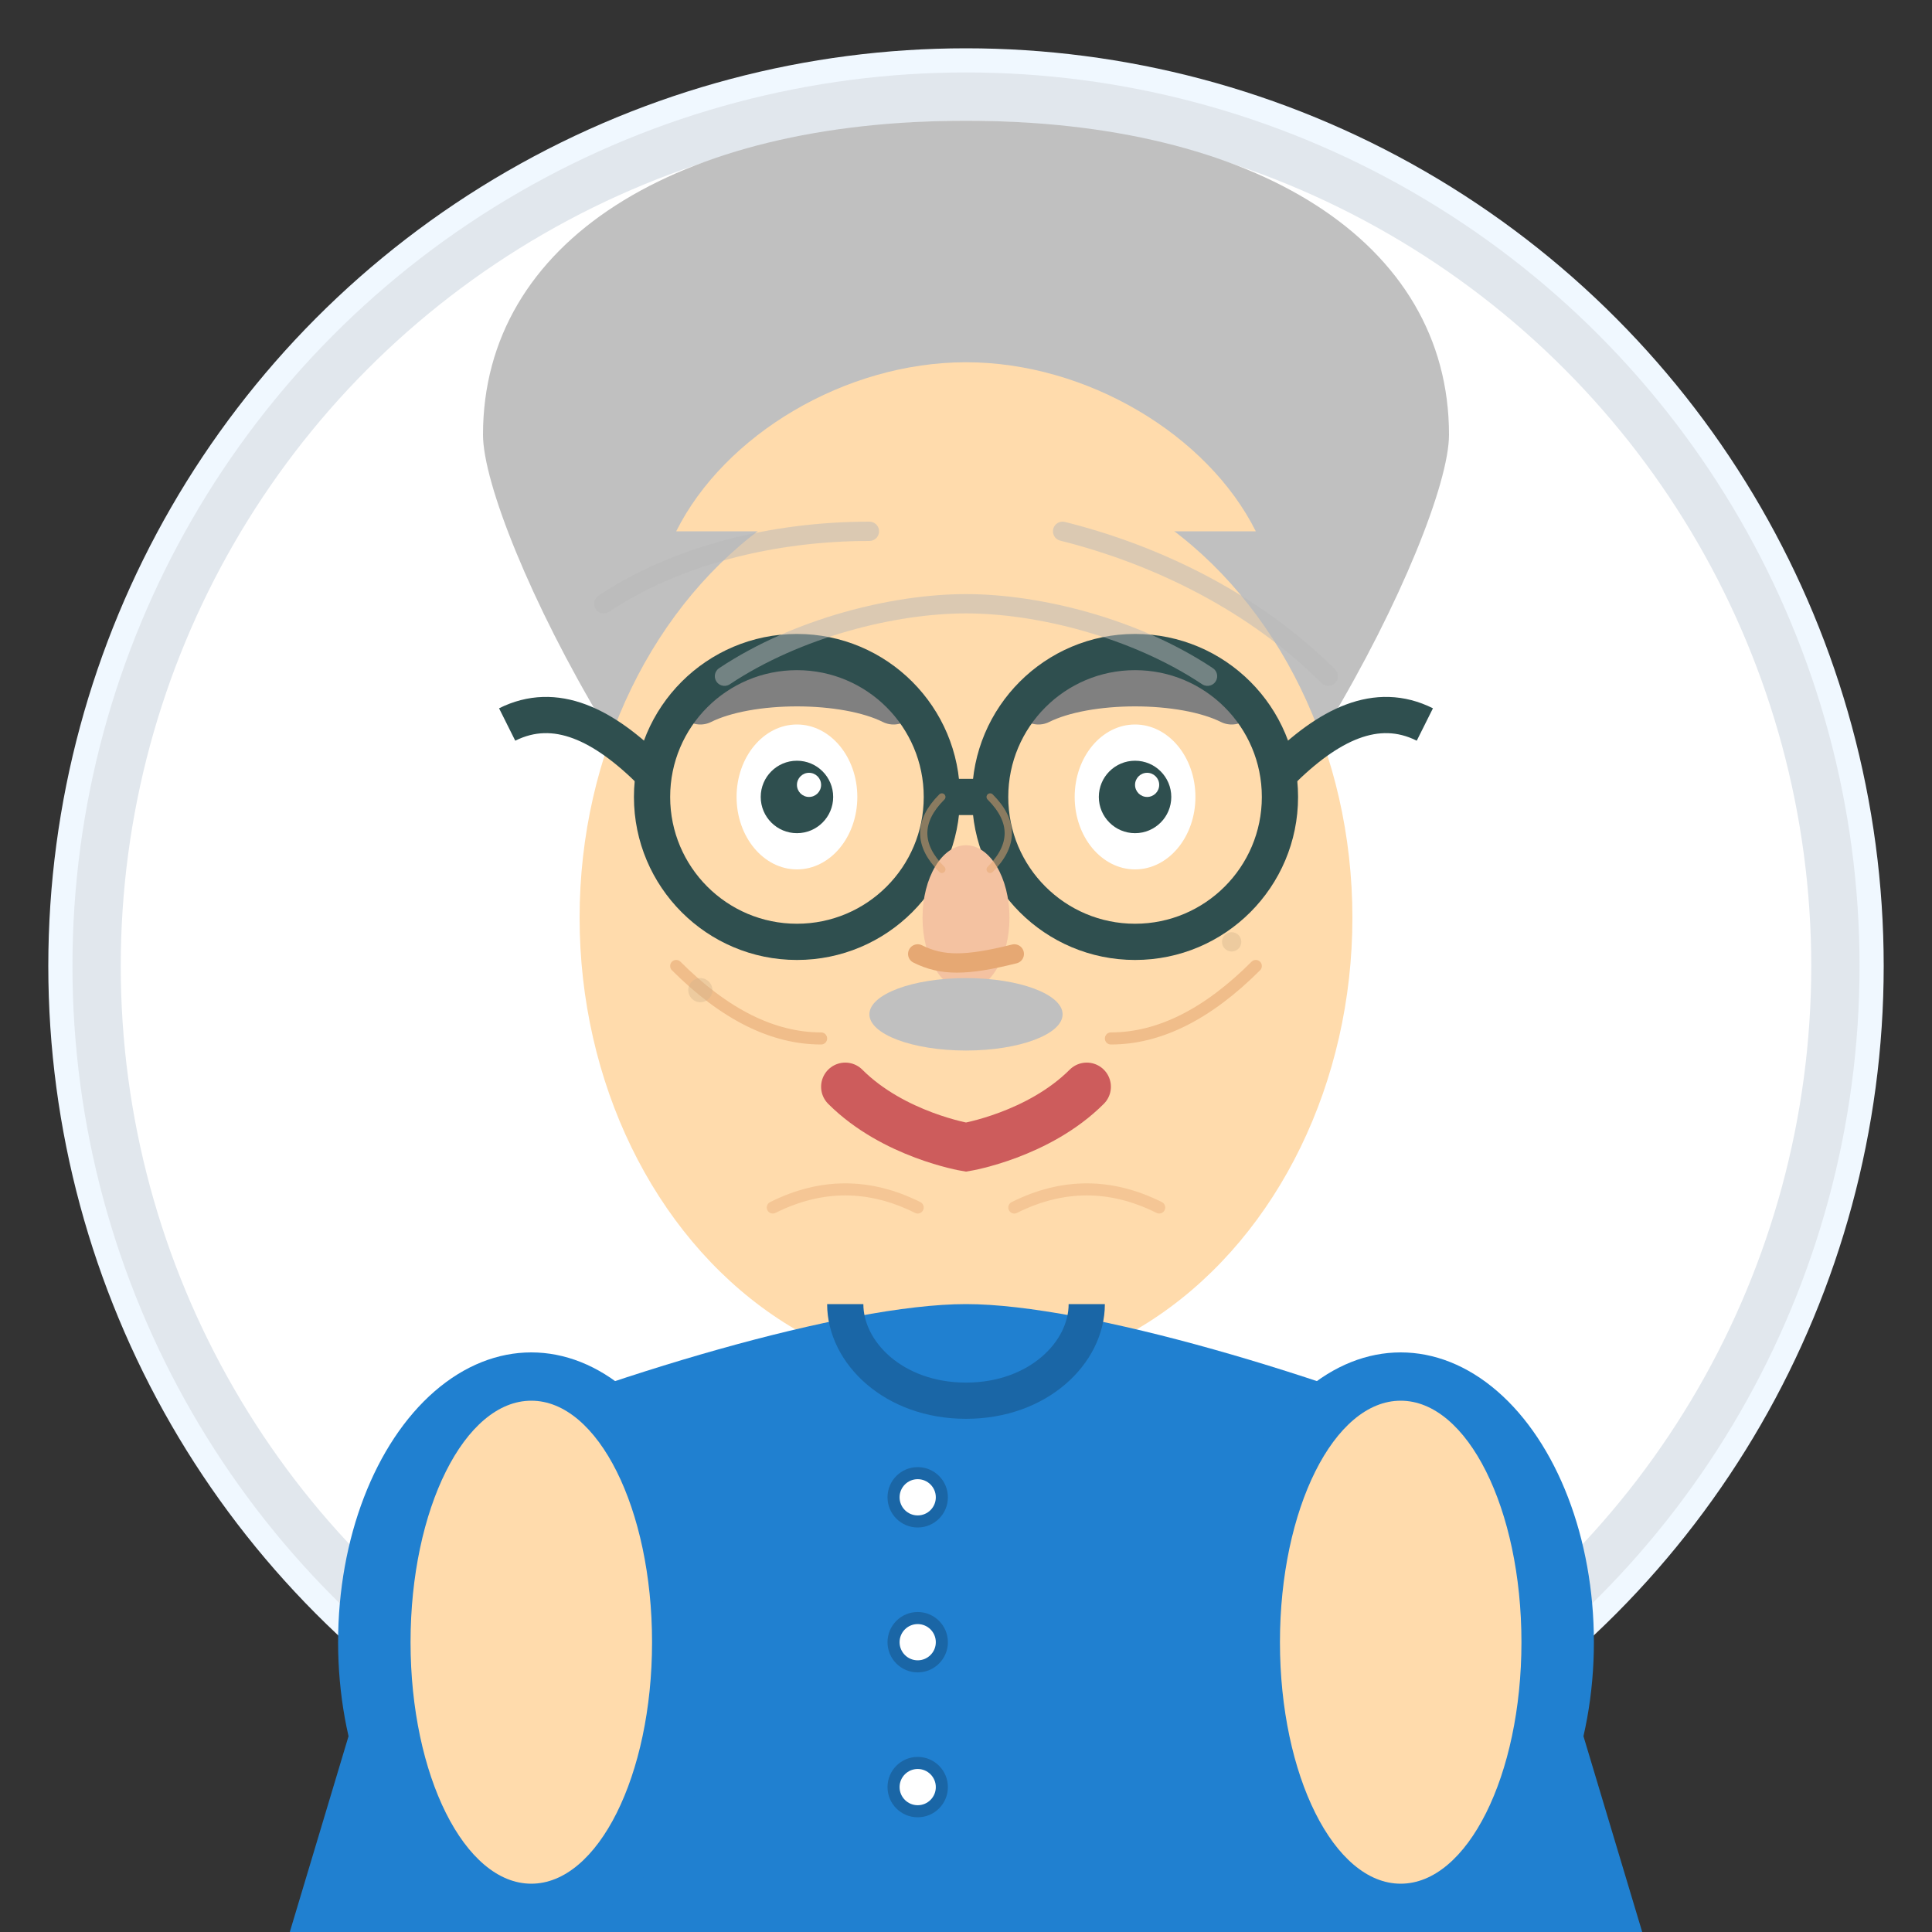
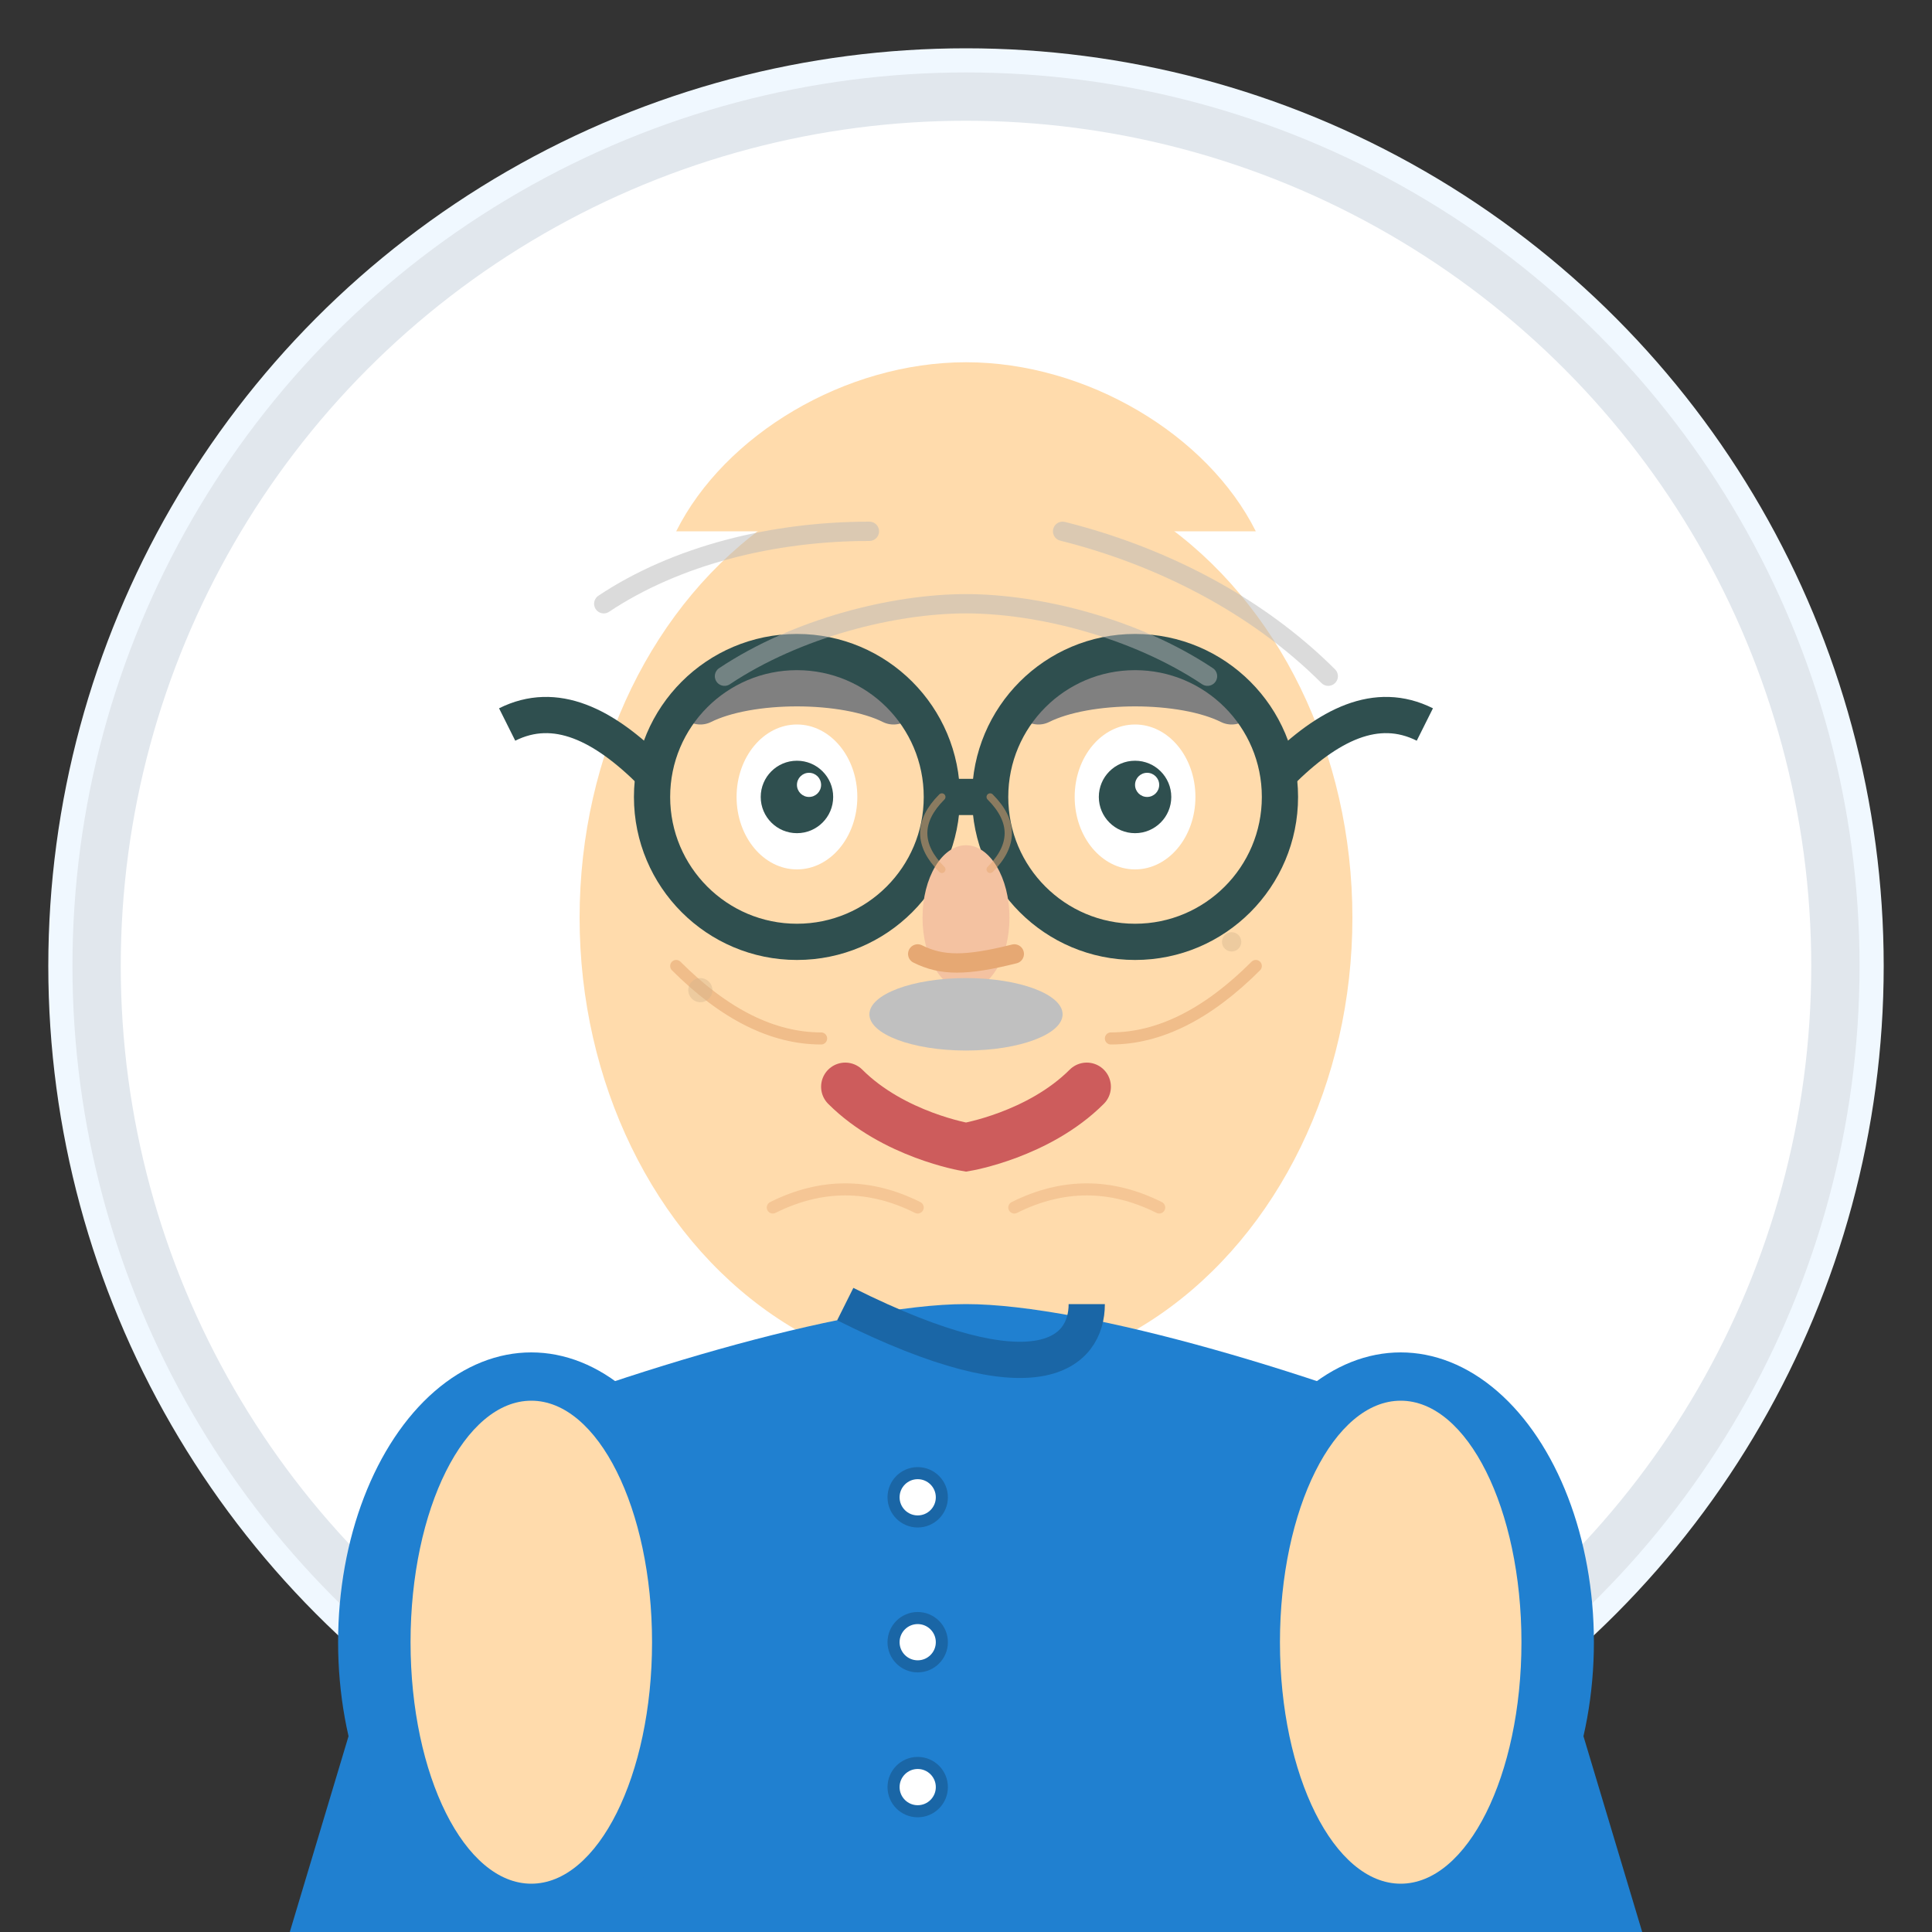
<svg xmlns="http://www.w3.org/2000/svg" width="80" height="80" viewBox="0 0 80 80" fill="none">
  <rect x="0" y="0" width="80" height="80" fill="#333333" stroke="none" />
  <circle cx="40" cy="40" r="38" fill="#F0F8FF" />
  <circle cx="40" cy="40" r="36" fill="#FFFFFF" stroke="#E1E7ED" stroke-width="2" />
-   <path d="M25 30C22 25 20 20 20 18C20 10 28 5 40 5C52 5 60 10 60 18C60 20 58 25 55 30C52 32 48 33 40 33C32 33 28 32 25 30Z" fill="#C0C0C0" />
  <path d="M28 22C30 18 35 15 40 15C45 15 50 18 52 22" fill="#FFDBAC" />
  <ellipse cx="40" cy="38" rx="16" ry="19" fill="#FFDBAC" />
  <ellipse cx="33" cy="33" rx="2.5" ry="3" fill="#FFFFFF" />
  <ellipse cx="47" cy="33" rx="2.5" ry="3" fill="#FFFFFF" />
  <circle cx="33" cy="33" r="1.5" fill="#2F4F4F" />
  <circle cx="47" cy="33" r="1.5" fill="#2F4F4F" />
  <circle cx="33.5" cy="32.5" r="0.5" fill="#FFFFFF" />
  <circle cx="47.5" cy="32.5" r="0.5" fill="#FFFFFF" />
  <path d="M29 29C31 28 35 28 37 29" stroke="#808080" stroke-width="2" stroke-linecap="round" fill="none" />
  <path d="M43 29C45 28 49 28 51 29" stroke="#808080" stroke-width="2" stroke-linecap="round" fill="none" />
  <g stroke="#2F4F4F" stroke-width="1.5" fill="none">
    <circle cx="33" cy="33" r="6" />
    <circle cx="47" cy="33" r="6" />
    <line x1="39" y1="33" x2="41" y2="33" />
    <path d="M27 32C25 30 23 29 21 30" />
    <path d="M53 32C55 30 57 29 59 30" />
  </g>
  <ellipse cx="40" cy="38" rx="1.8" ry="3" fill="#F4C2A1" />
  <path d="M38 39.5C39 40 40 40 42 39.5" stroke="#E6A873" stroke-width="0.8" stroke-linecap="round" fill="none" />
  <path d="M35 45C37 47 40 47.5 40 47.5C40 47.5 43 47 45 45" stroke="#CD5C5C" stroke-width="2" stroke-linecap="round" fill="none" />
  <ellipse cx="40" cy="42" rx="4" ry="1.5" fill="#C0C0C0" />
  <path d="M28 40C30 42 32 43 34 43" stroke="#E6A873" stroke-width="0.5" stroke-linecap="round" fill="none" opacity="0.6" />
  <path d="M46 43C48 43 50 42 52 40" stroke="#E6A873" stroke-width="0.5" stroke-linecap="round" fill="none" opacity="0.6" />
  <path d="M32 50C34 49 36 49 38 50" stroke="#E6A873" stroke-width="0.5" stroke-linecap="round" fill="none" opacity="0.4" />
  <path d="M42 50C44 49 46 49 48 50" stroke="#E6A873" stroke-width="0.5" stroke-linecap="round" fill="none" opacity="0.4" />
  <rect x="35" y="53" width="10" height="8" rx="5" fill="#FFDBAC" />
  <path d="M18 60C25 57 35 54 40 54C45 54 55 57 62 60L68 80L12 80Z" fill="#2080D0" />
  <circle cx="38" cy="62" r="1" fill="#FFFFFF" stroke="#1A66A6" stroke-width="0.5" />
  <circle cx="38" cy="68" r="1" fill="#FFFFFF" stroke="#1A66A6" stroke-width="0.5" />
  <circle cx="38" cy="74" r="1" fill="#FFFFFF" stroke="#1A66A6" stroke-width="0.5" />
-   <path d="M35 54C35 56 37 58 40 58C43 58 45 56 45 54" stroke="#1A66A6" stroke-width="1.5" fill="none" />
+   <path d="M35 54C43 58 45 56 45 54" stroke="#1A66A6" stroke-width="1.5" fill="none" />
  <ellipse cx="22" cy="68" rx="8" ry="12" fill="#2080D0" />
  <ellipse cx="58" cy="68" rx="8" ry="12" fill="#2080D0" />
  <ellipse cx="22" cy="68" rx="5" ry="10" fill="#FFDBAC" />
  <ellipse cx="58" cy="68" rx="5" ry="10" fill="#FFDBAC" />
  <g stroke="#B8B8B8" stroke-width="0.8" stroke-linecap="round" fill="none" opacity="0.5">
    <path d="M25 25C28 23 32 22 36 22" />
    <path d="M44 22C48 23 52 25 55 28" />
    <path d="M30 28C33 26 37 25 40 25C43 25 47 26 50 28" />
  </g>
  <circle cx="29" cy="41" r="0.5" fill="#D2B48C" opacity="0.4" />
  <circle cx="51" cy="39" r="0.4" fill="#D2B48C" opacity="0.4" />
  <path d="M39 33C38 34 38 35 39 36" stroke="#E6A873" stroke-width="0.3" stroke-linecap="round" fill="none" opacity="0.5" />
  <path d="M41 36C42 35 42 34 41 33" stroke="#E6A873" stroke-width="0.3" stroke-linecap="round" fill="none" opacity="0.5" />
</svg>